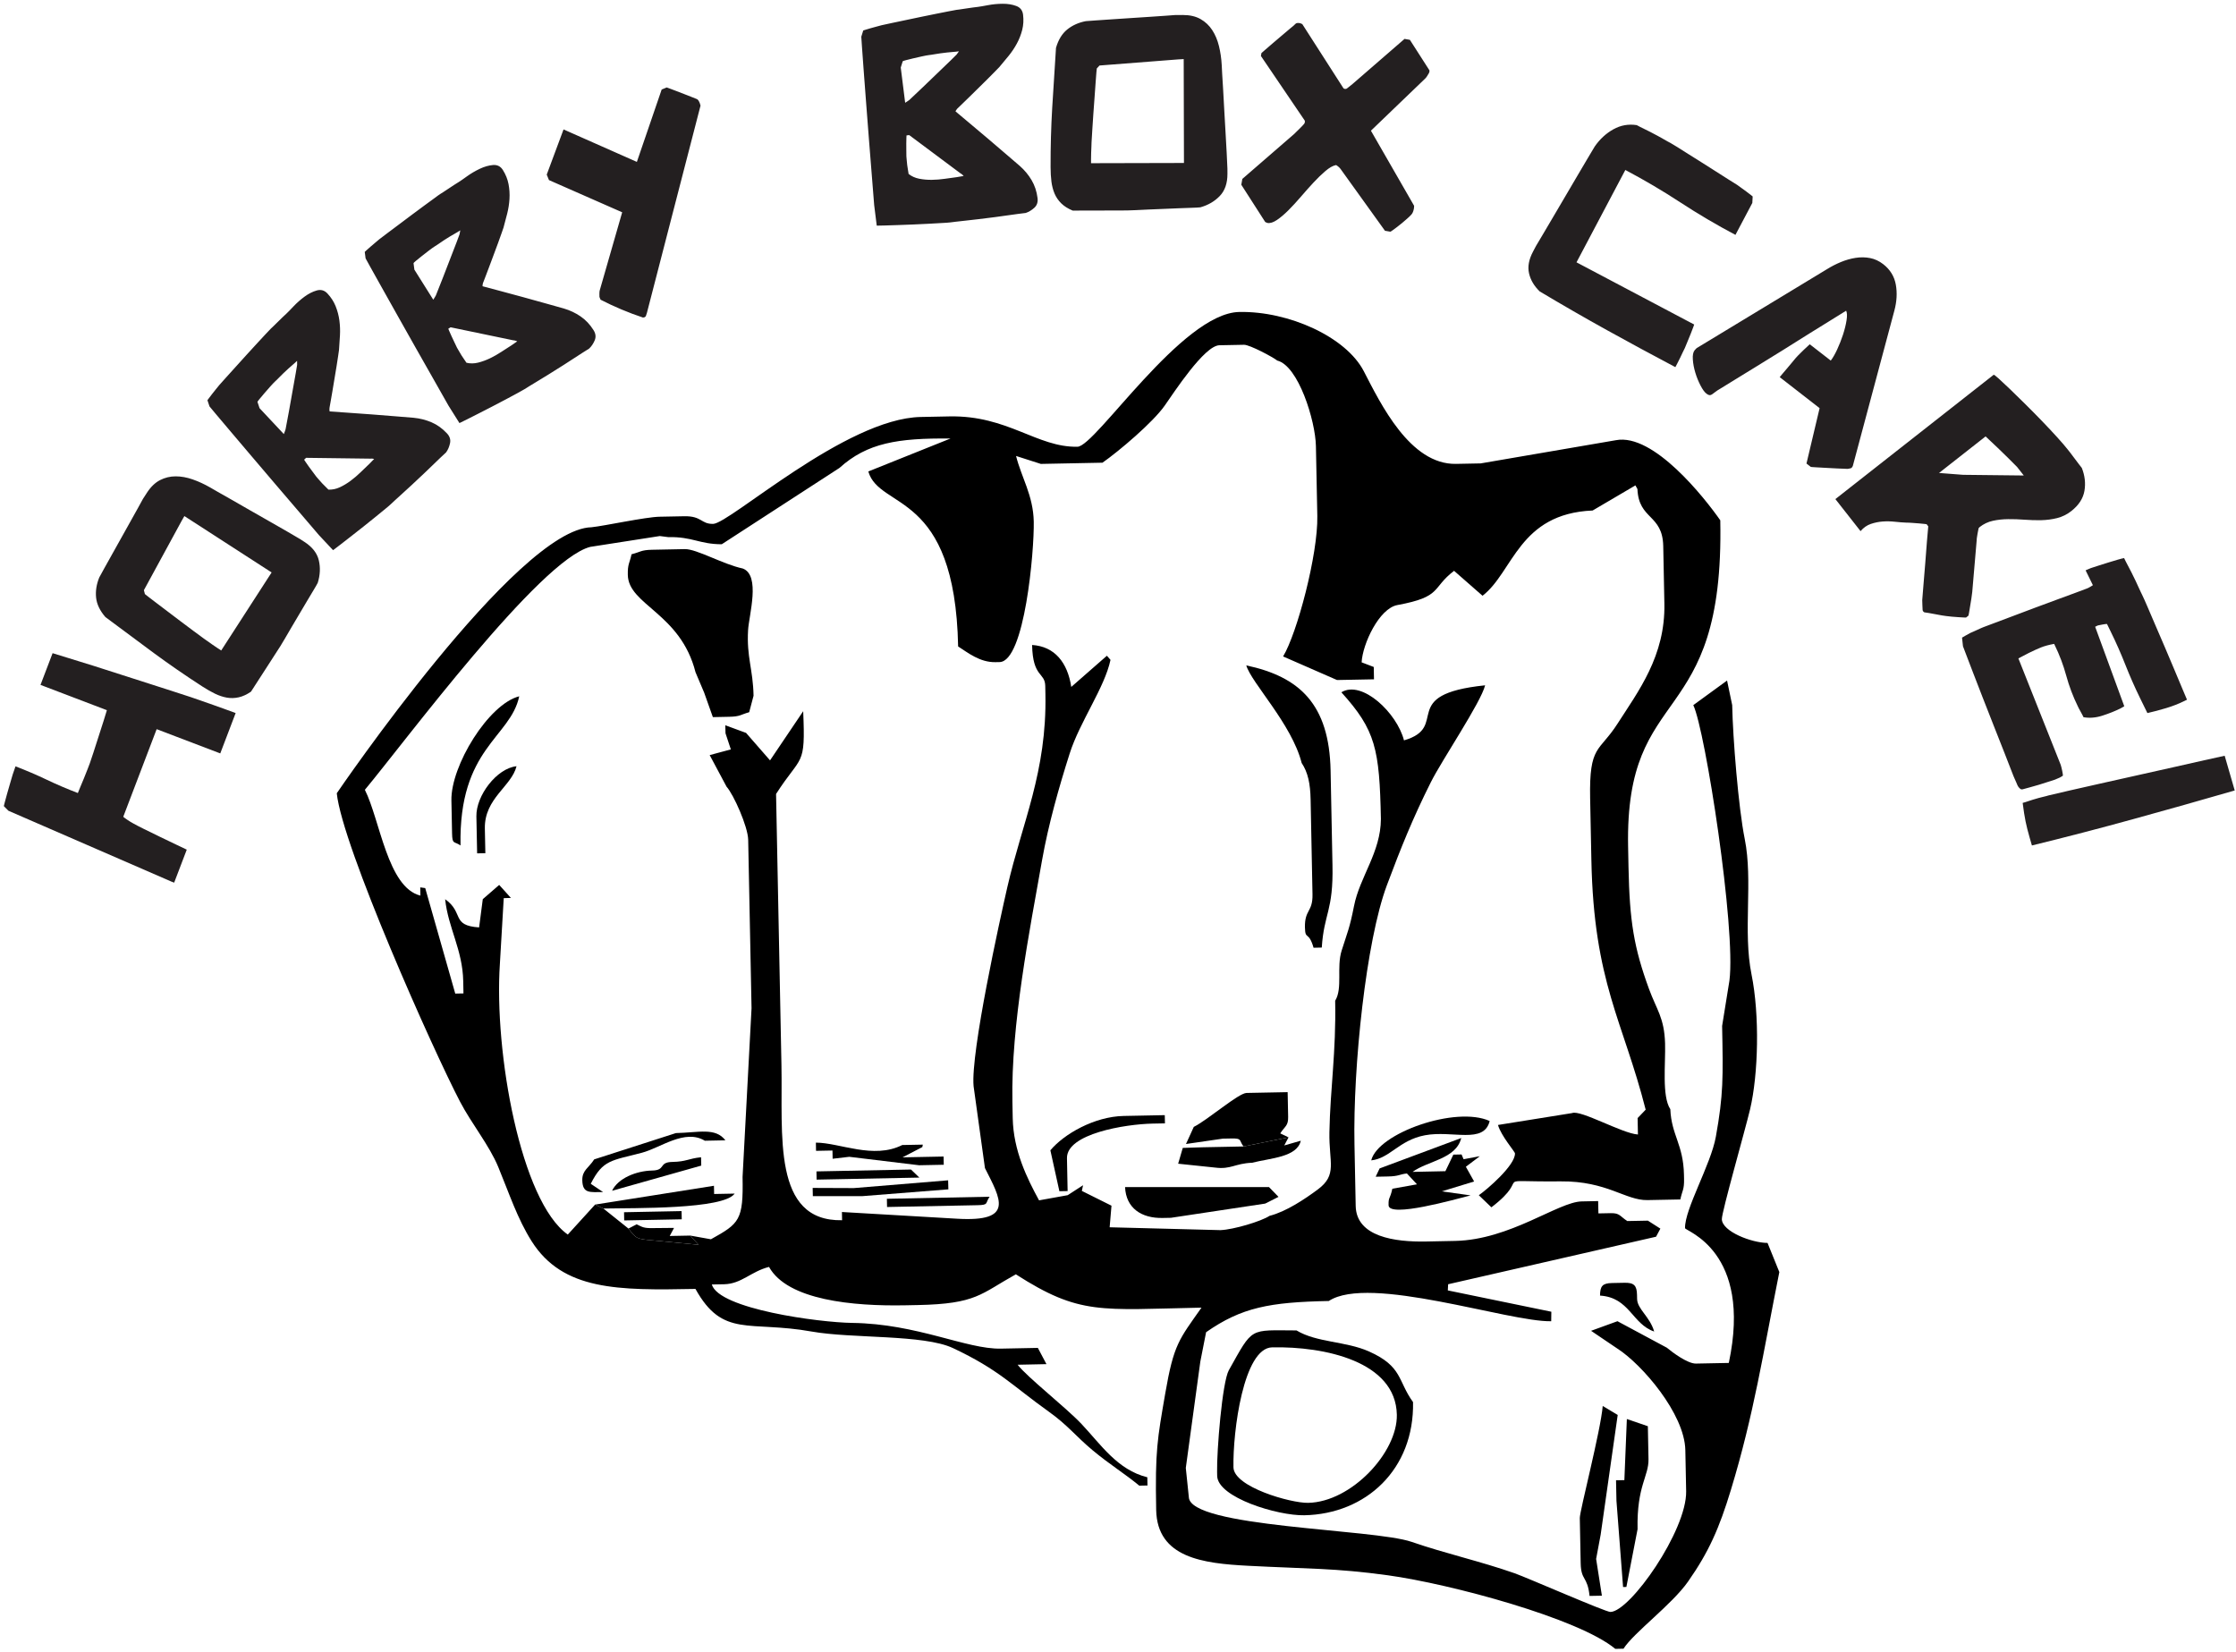
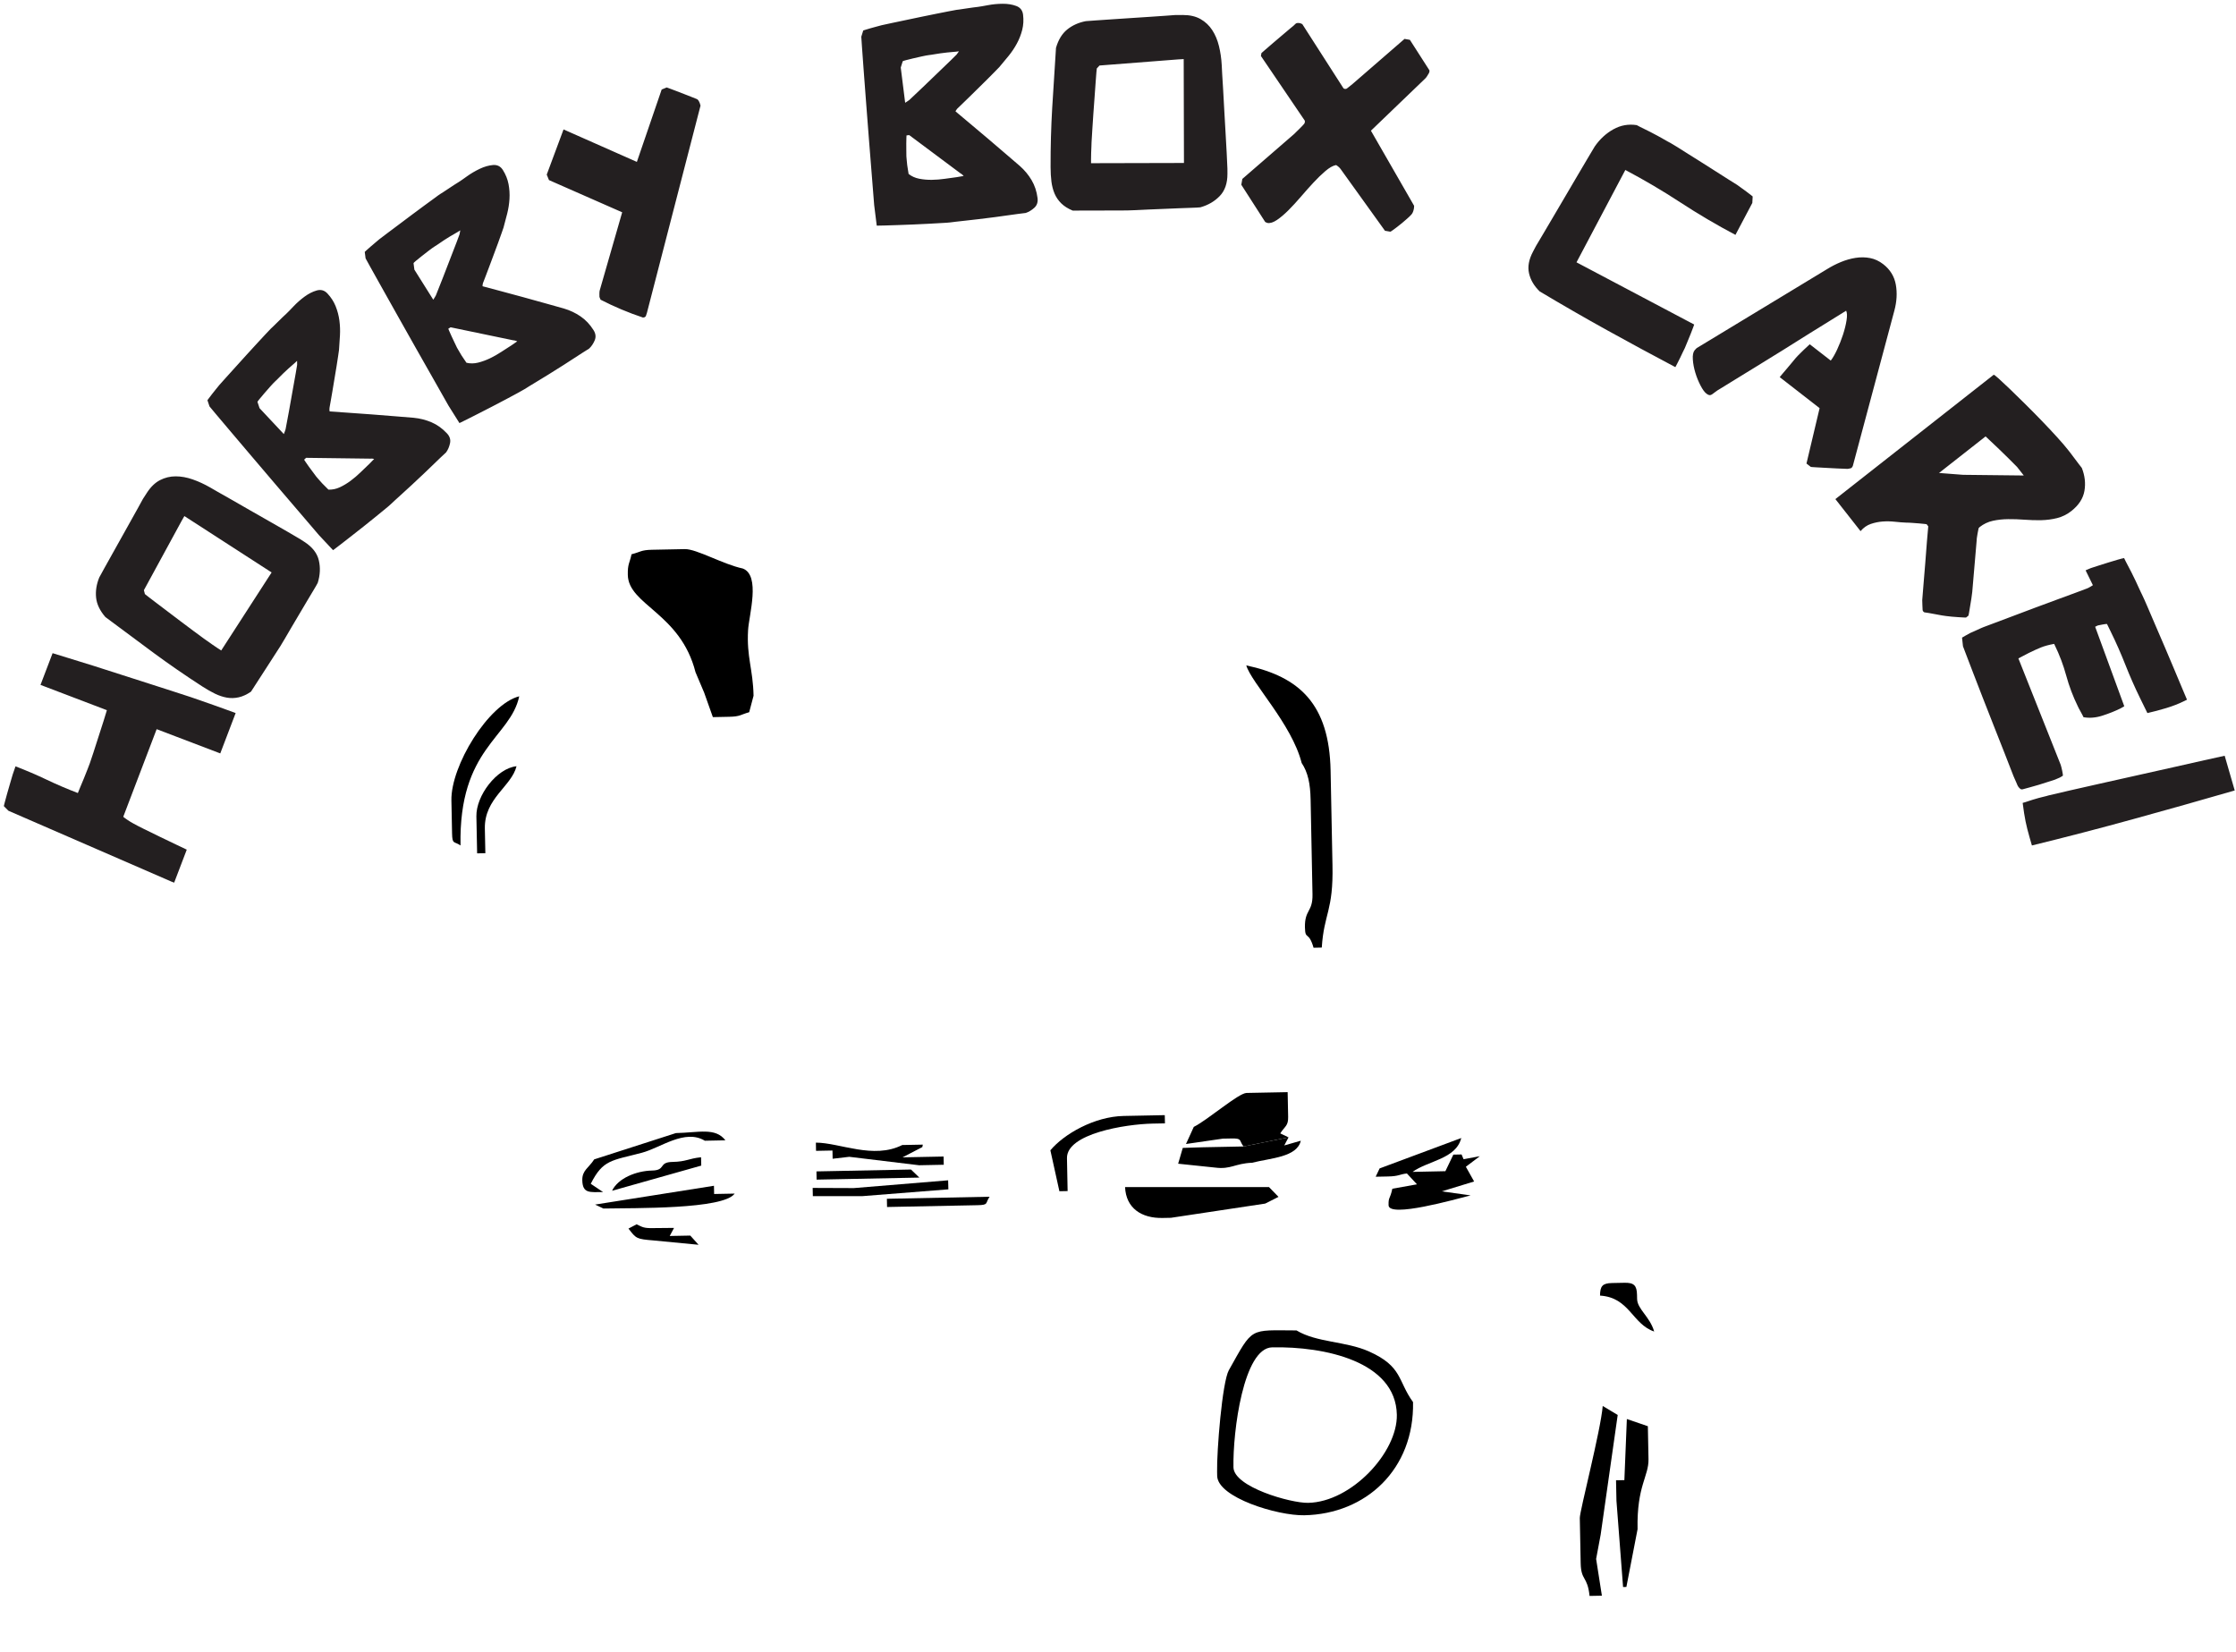
<svg xmlns="http://www.w3.org/2000/svg" width="544pt" height="402pt" viewBox="0 0 544 402" version="1.1">
  <g id="surface1">
    <path style=" stroke:none;fill-rule:evenodd;fill:rgb(0%,0%,0%);fill-opacity:1;" d="M 169.215 163.547 L 171.316 168.504 L 173.434 174.465 L 177.434 174.383 C 180.133 174.328 180.18 173.852 182.273 173.27 L 183.332 169.266 C 183.203 162.754 181.617 159.891 182.004 153.281 C 182.219 149.641 185.086 139.973 180.719 138.312 C 175.902 137.289 169.469 133.535 166.621 133.59 L 158.621 133.75 C 155.922 133.805 155.875 134.281 153.645 134.848 C 153.164 137.102 152.688 137.168 152.742 139.867 C 152.887 147.207 165.555 149.129 169.215 163.547 " />
    <path style=" stroke:none;fill-rule:evenodd;fill:rgb(0%,0%,0%);fill-opacity:1;" d="M 109.824 194.73 L 109.984 202.73 C 110.039 205.547 110.453 204.574 112.043 205.691 C 111.57 181.973 124.18 179.516 126.324 169.398 C 118.844 171.301 109.656 186.301 109.824 194.73 " />
    <path style=" stroke:none;fill-rule:evenodd;fill:rgb(0%,0%,0%);fill-opacity:1;" d="M 115.902 198.613 L 116.082 207.609 L 118.082 207.57 L 117.961 201.57 C 117.816 194.219 124.461 191.312 125.664 186.414 C 120.859 186.91 115.801 193.562 115.902 198.613 " />
    <path style=" stroke:none;fill-rule:evenodd;fill:rgb(0%,0%,0%);fill-opacity:1;" d="M 316.684 185.617 C 318.219 187.934 318.785 190.641 318.863 194.574 L 319.32 217.57 C 319.406 221.938 317.395 221.242 317.48 225.609 C 317.543 228.859 318.359 226.348 319.578 230.57 L 321.578 230.527 C 322.105 222.191 324.426 221.656 324.18 210.473 C 324.012 202.809 323.875 195.145 323.723 187.477 C 323.402 171.312 316.152 164.629 303.211 161.883 C 304.426 166.102 314.277 176.141 316.684 185.617 " />
-     <path style=" stroke:none;fill-rule:evenodd;fill:rgb(0%,0%,0%);fill-opacity:1;" d="M 81.934 192.988 C 83.27 205.938 105.41 255.582 111.938 268.047 C 114.73 273.383 119.027 278.613 121.219 283.906 C 123.875 290.32 125.871 296.484 129.348 301.977 C 136.953 313.988 150.395 313.949 169.199 313.574 C 175.863 325.586 182.203 321.215 197.48 323.945 C 207.246 325.691 224.719 324.609 231.855 327.973 C 243.062 333.254 246.098 336.961 255.211 343.473 C 259.805 346.754 261.758 349.438 265.828 352.832 C 269.945 356.266 273.871 358.68 277.172 361.438 L 279.172 361.398 L 279.133 359.398 C 271.855 357.609 267.797 351.383 263.137 346.449 C 259.254 342.34 249.871 335.02 247.582 332.02 L 254.594 331.875 L 252.5 327.922 L 243.504 328.102 C 235.102 328.27 223.203 322.055 207.344 321.844 C 199.277 321.738 174.898 318.465 173.18 312.496 L 176.18 312.438 C 180.402 312.352 182.695 309.336 187.098 308.219 C 191.602 316.34 207.598 317.812 220.289 317.559 L 223.289 317.5 C 237.617 317.215 238.566 314.781 247.145 310.023 C 262.734 320.023 267.668 318.617 292.312 318.129 C 286.832 325.93 285.566 326.988 283.484 339.066 C 281.594 350.039 281.004 352.891 281.289 367.355 C 281.523 379.02 292.758 380.355 303.555 380.926 C 318.188 381.695 324.754 381.469 337.617 383.238 C 352.973 385.355 384.121 393.746 392.984 401.145 L 394.984 401.102 C 397.508 397.164 406.742 390.395 410.672 384.797 C 415.773 377.523 418.289 371.754 421.113 362.469 C 426.727 344.012 428.961 329.152 432.895 309.473 L 430.027 302.387 C 426.195 302.379 418.973 299.617 418.91 296.605 C 418.875 294.863 424.59 274.898 425.781 269.863 C 427.797 261.328 428.133 246.945 426.129 237.055 C 424 226.551 426.535 214.32 424.473 204.078 C 422.941 196.473 421.582 179.508 421.426 171.531 L 420.18 165.566 L 411.965 171.547 C 414.887 177.629 422.371 225.965 420.758 238.559 L 418.977 249.598 C 419.227 262.215 419.293 266.305 417.449 276.57 C 416.23 283.352 409.859 294.133 409.953 298.785 C 409.969 299.504 426.402 304.246 420.605 331.582 L 412.609 331.738 C 410.57 331.781 406.809 328.949 405.531 327.879 L 393.516 321.43 L 387.094 323.766 L 393.531 328.117 C 399.434 331.902 409.852 343.922 410.027 352.793 L 410.227 362.793 C 410.414 372.344 396.605 392.07 391.805 392.164 C 390.629 392.188 371.629 383.855 368.488 382.75 C 360.18 379.832 351.633 377.949 343.457 375.121 C 334.16 371.906 289.379 371.645 289.23 364.199 L 288.496 357.129 L 292.027 331.27 L 293.434 324.105 C 302.066 318.074 308.883 316.797 323.289 316.512 C 333.094 310.016 367.023 321.645 377.395 321.438 L 377.426 319.125 L 352.242 313.938 L 352.32 312.438 L 402.906 300.875 L 403.953 298.906 L 400.914 296.965 L 395.914 297.062 C 394.086 295.891 394.117 295.102 391.879 295.145 L 388.879 295.203 L 388.816 292.203 L 384.816 292.285 C 379.098 292.398 367.387 301.633 354.004 301.898 L 347.004 302.039 C 339.324 302.191 329.98 300.902 329.828 293.379 L 329.531 278.383 C 329.156 259.617 332.332 228.941 337.422 215.352 C 340.84 206.223 343.719 199.07 348.105 190.312 C 350.828 184.875 360.293 170.891 361.316 166.727 C 339.82 168.945 352.926 176.848 341.578 180.121 C 339.891 173.469 331.379 165.355 326.344 168.422 C 334.688 177.645 335.621 182.23 335.961 199.238 C 335.938 207.34 330.816 213.32 329.422 220.414 C 328.352 225.852 327.852 226.703 326.414 231.254 C 325.113 235.363 326.711 240.375 324.836 243.469 C 325.086 255.941 323.625 264.949 323.434 275.465 C 323.301 282.867 325.445 285.801 320.586 289.398 C 317.461 291.707 312.938 294.762 308.871 295.797 C 306.871 297.121 300.164 299.141 296.926 299.273 L 269.969 298.578 L 270.414 293.324 L 263.203 289.73 L 263.5 288.348 L 259.762 290.77 L 252.793 292.027 C 249.906 286.719 246.547 279.984 246.387 272.031 L 246.309 268.031 C 245.938 249.336 250.496 226.395 253.527 209.262 C 255.07 200.539 257.668 191.414 260.234 183.348 C 262.715 175.547 268.73 167.348 270.176 160.535 L 269.297 159.531 L 260.633 167.117 C 259.727 161.215 256.625 157.266 251.102 156.914 C 251.258 164.879 254.23 163.52 254.301 166.855 L 254.34 168.855 C 254.715 187.816 248.664 200.16 245.07 215.848 C 243.336 223.422 236.109 256.059 236.867 264.262 L 239.629 284.172 C 243.434 291.711 246.93 297.328 232.855 296.496 L 204.836 294.863 L 204.875 296.863 C 187.82 297.203 190.457 276.105 190.121 259.148 C 189.77 241.484 189.418 223.82 189.066 206.16 L 188.809 193.16 C 195.035 183.449 195.992 186.809 195.41 173.027 L 187.344 184.988 L 181.512 178.305 L 176.457 176.445 L 176.512 178.402 L 177.809 182.32 L 172.66 183.703 L 176.773 191.398 C 178.461 193.266 181.965 201.09 182.027 204.297 L 182.844 245.289 L 180.66 286.34 C 180.867 296.871 179.914 297.637 172.961 301.496 L 167.941 300.598 L 169.957 302.836 L 158.961 301.777 C 154.891 301.438 154.793 301.371 152.902 298.895 L 146.805 294.016 L 144.785 293.055 L 138.141 300.352 C 126.719 292.32 120.168 256.062 121.617 234.504 L 122.555 218.508 L 124.301 218.449 L 121.449 215.289 L 117.457 218.754 L 116.562 225.625 C 109.688 225.18 112.926 222.016 108.301 218.766 C 109.02 225.699 112.547 231.059 112.699 238.684 L 112.758 241.684 L 110.758 241.723 L 103.453 216.055 L 102.242 215.887 L 102.285 217.887 C 94.281 215.922 92.457 199.457 88.77 192.148 C 98.273 180.766 131.301 136.176 143.605 133.047 L 160.527 130.41 L 162.562 130.672 C 168.508 130.555 170.125 132.398 175.598 132.41 L 204.234 113.84 C 210.969 107.746 218.445 106.555 231.242 106.688 L 211.254 114.699 C 213.98 124.152 232.344 119.098 233.105 157.273 C 235.465 158.785 238.402 161.168 242.184 161.094 L 243.184 161.074 C 249.297 160.953 251.645 133.977 251.504 126.902 C 251.379 120.539 248.492 116.125 247.199 110.93 L 253.227 112.863 L 268.223 112.566 C 272.184 109.801 280.492 102.777 283.363 98.68 C 285.629 95.453 293.031 84.066 296.66 83.996 L 302.66 83.879 C 304.031 83.848 309.797 86.93 310.734 87.715 C 315.879 88.98 320.027 102.332 320.152 108.531 L 320.492 125.531 C 320.676 134.895 315.547 154.137 312.168 159.703 L 325.285 165.441 L 334.281 165.266 L 334.223 162.266 L 331.273 161.137 C 331.496 156.695 335.516 148.02 339.977 147.199 C 350.973 145.176 348.199 143.117 353.762 138.871 L 360.688 144.938 C 368.199 139.141 369.48 124.957 387.477 124.199 L 397.883 118.086 L 398.375 118.98 C 398.691 126.508 404.496 125.035 404.652 132.859 L 404.93 146.855 C 405.184 159.602 398.57 168.195 393.512 176.09 C 389.047 183.047 386.609 181.172 386.867 194.223 L 387.168 209.223 C 387.762 239.117 394.883 248.344 400.379 269.969 L 398.418 272.012 L 398.496 276.008 C 394.668 275.766 384.531 269.926 382.469 270.797 L 364.445 273.688 C 365.227 276.395 368.574 280.18 368.582 280.605 C 368.641 283.504 361.852 289.336 359.785 290.781 L 362.844 293.723 C 373.305 285.73 361.508 287.59 379.691 287.41 C 390.969 287.301 395.473 292.07 400.816 291.965 L 408.812 291.809 C 409.289 289.555 409.77 289.488 409.715 286.789 L 409.695 285.789 C 409.547 278.406 406.645 276.184 406.375 269.852 C 404.285 266.695 405.246 258.734 405.098 253.836 C 404.906 247.578 403.039 245.664 401.176 240.566 C 397.535 230.598 396.465 224.164 396.203 211.043 L 396.105 206.043 C 395.297 165.438 419.559 178.238 418.531 126.582 C 414.77 121.195 402.316 105.336 393.141 107.094 L 360.242 112.738 L 354.246 112.855 C 343.039 113.078 335.875 98.172 331.793 90.297 C 327.477 81.973 313.539 75.66 301.5 75.898 C 287.508 76.176 266.566 108.598 262.145 108.688 C 252.293 108.883 245.188 101.023 230.992 101.305 L 223.992 101.445 C 205.75 101.805 177.547 127.371 173.5 127.453 C 170.531 127.512 170.785 125.508 166.461 125.594 L 160.461 125.711 C 157.016 125.781 147.039 127.949 143.918 128.273 C 125.73 128.629 81.934 192.988 81.934 192.988 " />
    <path style=" stroke:none;fill-rule:evenodd;fill:rgb(0%,0%,0%);fill-opacity:1;" d="M 290.438 274.156 L 288.539 278.316 L 297.496 277.016 L 299.496 276.977 C 302.312 276.922 301.355 277.371 302.535 278.918 L 313.492 276.699 L 311.473 275.738 C 312.648 273.91 313.438 273.941 313.395 271.699 L 313.273 265.703 L 303.277 265.898 C 301.316 265.938 293.906 272.406 290.438 274.156 " />
    <path style=" stroke:none;fill-rule:evenodd;fill:rgb(0%,0%,0%);fill-opacity:1;" d="M 255.547 279.852 L 257.742 289.809 L 259.742 289.77 L 259.586 281.773 C 259.465 275.824 273.758 273.488 280.422 273.355 L 283.422 273.297 L 283.379 271.297 L 273.383 271.496 C 266.258 271.637 258.859 275.883 255.547 279.852 " />
    <path style=" stroke:none;fill-rule:evenodd;fill:rgb(0%,0%,0%);fill-opacity:1;" d="M 144.566 282.059 C 143.23 284.145 141.621 284.715 141.668 287.117 C 141.734 290.441 143.52 290.012 146.727 290.016 L 143.727 288 C 146.695 282.109 148.75 282.395 156.156 280.449 C 160.719 279.25 166.617 274.57 171.484 277.523 L 176.48 277.422 C 174.047 274.234 169.977 275.551 164.445 275.66 L 144.566 282.059 " />
-     <path style=" stroke:none;fill-rule:evenodd;fill:rgb(0%,0%,0%);fill-opacity:1;" d="M 333.609 282.301 C 338.137 281.832 340.355 277.395 346.648 276.199 C 353.383 274.922 361.027 278.418 362.426 272.727 C 354.207 268.98 335.242 275.664 333.609 282.301 " />
    <path style=" stroke:none;fill-rule:evenodd;fill:rgb(0%,0%,0%);fill-opacity:1;" d="M 223.609 283.488 L 229.609 283.367 L 229.57 281.367 L 219.574 281.566 L 224.395 279.066 L 224.512 278.469 L 219.512 278.566 C 212.484 282.113 204.34 278 198.496 277.984 L 198.535 279.984 L 202.535 279.906 L 202.574 281.906 L 206.625 281.434 L 223.609 283.488 " />
    <path style=" stroke:none;fill-rule:evenodd;fill:rgb(0%,0%,0%);fill-opacity:1;" d="M 170.609 283.574 L 170.562 281.543 C 167.441 281.863 167.031 282.613 163.586 282.68 C 160.109 282.75 162.098 284.711 158.625 284.777 C 154.824 284.855 150.352 286.637 148.91 289.699 L 170.609 283.574 " />
    <path style=" stroke:none;fill-rule:evenodd;fill:rgb(0%,0%,0%);fill-opacity:1;" d="M 223.672 286.488 L 221.633 284.527 L 198.637 284.984 L 198.676 286.984 L 223.672 286.488 " />
    <path style=" stroke:none;fill-rule:evenodd;fill:rgb(0%,0%,0%);fill-opacity:1;" d="M 302.535 278.918 L 292.539 279.117 L 287.758 279.27 L 286.633 283.113 L 295.637 284.055 C 299.465 284.551 300.41 283.055 304.613 282.879 C 309.129 281.73 315.555 281.547 316.473 277.52 L 312.449 278.668 L 313.492 276.699 L 302.535 278.918 " />
    <path style=" stroke:none;fill-rule:evenodd;fill:rgb(0%,0%,0%);fill-opacity:1;" d="M 207.734 289.043 L 197.715 289.004 L 197.758 291.004 L 209.773 291.004 L 230.73 289.348 L 230.672 287.152 L 207.734 289.043 " />
    <path style=" stroke:none;fill-rule:evenodd;fill:rgb(0%,0%,0%);fill-opacity:1;" d="M 144.785 293.055 L 146.805 294.016 C 154.305 293.867 176.02 294.25 178.738 290.383 L 173.742 290.48 L 173.699 288.48 L 144.785 293.055 " />
    <path style=" stroke:none;fill-rule:evenodd;fill:rgb(0%,0%,0%);fill-opacity:1;" d="M 215.812 293.645 L 237.809 293.207 C 240.621 293.152 239.648 292.738 240.766 291.148 L 215.773 291.645 L 215.812 293.645 " />
-     <path style=" stroke:none;fill-rule:evenodd;fill:rgb(0%,0%,0%);fill-opacity:1;" d="M 151.824 294.918 L 151.863 296.914 L 165.863 296.637 L 165.82 294.641 L 151.824 294.918 " />
    <path style=" stroke:none;fill-rule:evenodd;fill:rgb(0%,0%,0%);fill-opacity:1;" d="M 307.812 292.816 L 311.051 291.18 L 308.734 288.797 L 273.719 288.801 C 273.949 293.934 277.703 296.414 282.879 296.312 L 284.879 296.273 L 307.812 292.816 " />
    <path style=" stroke:none;fill-rule:evenodd;fill:rgb(0%,0%,0%);fill-opacity:1;" d="M 335.648 284.262 L 334.688 286.281 L 337.688 286.219 C 340.391 286.164 340.438 285.688 342.289 285.488 L 344.738 288.129 L 338.746 289.199 C 338.16 291.895 337.785 291.105 337.828 293.219 C 337.891 296.363 354.102 291.758 357.785 290.82 L 350.77 289.84 L 358.641 287.438 L 356.633 283.852 L 360.031 281.289 L 356.078 282.023 L 355.586 280.863 L 353.586 280.902 L 351.652 284.934 L 343.668 285.102 C 347.438 282.367 354.246 281.992 355.508 276.863 L 335.648 284.262 " />
    <path style=" stroke:none;fill-rule:evenodd;fill:rgb(0%,0%,0%);fill-opacity:1;" d="M 152.902 298.895 C 154.793 301.371 154.891 301.438 158.961 301.777 L 169.957 302.836 L 167.941 300.598 L 162.941 300.695 L 163.988 298.73 L 158.902 298.777 C 156.562 298.824 156.309 298.527 154.883 297.855 L 152.902 298.895 " />
    <path style=" stroke:none;fill-rule:evenodd;fill:rgb(0%,0%,0%);fill-opacity:1;" d="M 389.273 315.199 C 396.477 315.656 397.059 322.109 402.449 323.941 C 401.406 320.312 398.34 318.484 398.293 316.02 L 398.273 315.023 C 398.227 312.719 397.52 312.035 395.215 312.082 L 392.215 312.141 C 389.852 312.188 389.293 312.891 389.273 315.199 " />
    <path style=" stroke:none;fill-rule:evenodd;fill:rgb(0%,0%,0%);fill-opacity:1;" d="M 300.09 356.98 C 299.914 348.301 302.527 327.926 309.508 327.789 C 322.188 327.535 339.582 331.172 339.84 344.188 C 340.023 353.34 328.777 365.414 318.262 365.621 C 314.039 365.707 300.184 361.766 300.09 356.98 Z M 343.781 341.109 C 340.012 335.91 341.266 332.445 333.066 328.789 C 327.414 326.27 320.344 326.652 315.43 323.672 C 303.816 323.641 304.934 322.727 298.969 333.348 C 297.352 336.227 296.008 353.066 296.109 358.062 L 296.129 359.059 C 296.234 364.316 310.801 368.77 317.324 368.641 C 332.355 368.344 344.105 357.441 343.781 341.109 " />
-     <path style=" stroke:none;fill-rule:evenodd;fill:rgb(0%,0%,0%);fill-opacity:1;" d="M 398.406 372.031 C 398.195 361.434 401.152 359.199 401.066 354.973 L 400.91 346.977 L 395.801 345.23 L 395.195 360.094 L 393.168 360.133 L 393.27 365.129 L 394.879 386.09 L 395.684 386.086 L 398.406 372.031 " />
+     <path style=" stroke:none;fill-rule:evenodd;fill:rgb(0%,0%,0%);fill-opacity:1;" d="M 398.406 372.031 C 398.195 361.434 401.152 359.199 401.066 354.973 L 400.91 346.977 L 395.801 345.23 L 395.195 360.094 L 393.168 360.133 L 393.27 365.129 L 394.879 386.09 L 395.684 386.086 " />
    <path style=" stroke:none;fill-rule:evenodd;fill:rgb(0%,0%,0%);fill-opacity:1;" d="M 393.574 344.238 L 389.93 342.047 C 389.441 348.027 384.316 367.656 384.352 369.309 L 384.566 380.305 C 384.652 384.641 386.219 383.359 386.727 388.266 L 389.727 388.207 L 388.324 379.266 L 389.426 373.371 L 393.574 344.238 " />
    <path style=" stroke:none;fill-rule:nonzero;fill:rgb(13.699%,12.199%,12.5%);fill-opacity:1;" d="M 3.77 186.441 C 3.707 186.609 3.59 186.941 3.426 187.445 C 3.262 187.945 3.145 188.281 3.082 188.445 C 2.906 189.039 2.699 189.758 2.449 190.609 C 2.203 191.457 1.961 192.297 1.723 193.125 C 1.484 193.953 1.293 194.656 1.148 195.238 C 1.004 195.82 0.93 196.113 0.93 196.113 L 2.043 197.242 L 41.703 214.48 L 42.375 214.734 L 45.438 206.707 C 44.957 206.477 44.098 206.066 42.859 205.477 C 41.621 204.887 40.309 204.258 38.918 203.586 C 37.531 202.914 36.223 202.277 34.992 201.664 C 33.758 201.055 32.914 200.613 32.449 200.344 C 32.062 200.148 31.551 199.836 30.918 199.406 C 30.289 198.977 29.98 198.742 29.992 198.699 L 38.113 177.395 L 53.59 183.293 L 57.332 173.473 C 56.926 173.32 56.215 173.059 55.199 172.695 C 54.184 172.332 53.098 171.941 51.945 171.527 C 50.793 171.113 49.695 170.727 48.648 170.375 C 47.602 170.023 46.875 169.77 46.473 169.617 C 45.648 169.352 44.355 168.93 42.598 168.355 C 40.84 167.777 38.852 167.137 36.629 166.434 C 34.406 165.727 32.07 164.98 29.625 164.188 C 27.176 163.398 24.855 162.652 22.656 161.953 C 20.453 161.258 18.469 160.645 16.695 160.109 C 14.918 159.574 13.621 159.172 12.797 158.906 L 9.855 166.625 L 26.004 172.777 C 25.859 173.289 25.594 174.156 25.207 175.375 C 24.82 176.594 24.402 177.887 23.961 179.25 C 23.52 180.613 23.102 181.906 22.715 183.125 C 22.328 184.344 22.039 185.203 21.852 185.695 C 21.742 185.984 21.555 186.477 21.285 187.18 C 21.035 187.836 20.75 188.555 20.43 189.328 C 20.109 190.102 19.809 190.824 19.527 191.492 C 19.246 192.164 19.051 192.645 18.941 192.934 C 16.34 191.941 13.809 190.859 11.355 189.688 C 8.898 188.516 6.371 187.434 3.77 186.441 Z M 49.262 167.031 C 50.352 167.734 51.375 168.316 52.332 168.777 C 53.293 169.238 54.246 169.555 55.195 169.723 C 56.145 169.891 57.102 169.863 58.07 169.648 C 59.035 169.438 60.031 168.977 61.059 168.277 L 64.645 162.727 L 68.227 157.172 C 68.469 156.805 68.824 156.207 69.297 155.387 C 69.773 154.562 70.305 153.648 70.898 152.645 C 71.492 151.637 72.121 150.574 72.785 149.457 C 73.449 148.34 74.078 147.277 74.672 146.27 C 75.266 145.262 75.805 144.363 76.285 143.574 C 76.766 142.781 77.105 142.188 77.305 141.793 C 77.891 139.914 77.98 138.098 77.57 136.34 C 77.164 134.582 75.992 133.078 74.059 131.828 L 73.031 131.164 C 72.199 130.68 71.121 130.051 69.797 129.27 C 68.469 128.492 67.031 127.668 65.48 126.797 C 63.926 125.926 62.359 125.031 60.781 124.117 C 59.203 123.203 57.742 122.363 56.406 121.605 C 55.066 120.844 53.914 120.195 52.953 119.648 C 51.988 119.105 51.387 118.758 51.145 118.602 C 49.727 117.789 48.305 117.133 46.887 116.637 C 45.465 116.137 44.082 115.887 42.742 115.887 C 41.398 115.887 40.129 116.191 38.93 116.809 C 37.734 117.426 36.668 118.453 35.734 119.898 L 34.766 121.395 C 34.496 121.902 34.086 122.648 33.539 123.633 C 32.988 124.613 32.367 125.734 31.668 126.988 C 30.973 128.242 30.234 129.562 29.457 130.945 C 28.676 132.332 27.938 133.652 27.242 134.906 C 26.543 136.16 25.914 137.289 25.355 138.289 C 24.793 139.289 24.391 140.027 24.145 140.496 C 23.469 142.16 23.215 143.793 23.379 145.395 C 23.547 146.996 24.301 148.57 25.641 150.121 C 29.723 153.176 33.645 156.09 37.398 158.855 C 41.156 161.621 45.109 164.348 49.262 167.031 Z M 44.855 125.551 L 66.082 139.266 L 53.82 158.25 C 53.656 158.145 53.375 157.965 52.973 157.703 C 52.57 157.441 52.152 157.16 51.719 156.855 C 51.289 156.551 50.879 156.258 50.484 155.98 C 50.094 155.699 49.816 155.508 49.656 155.402 C 48.957 154.898 48.105 154.27 47.102 153.52 C 46.102 152.77 45.07 151.996 44.012 151.207 C 42.949 150.418 41.895 149.617 40.848 148.809 C 39.797 148 38.855 147.289 38.027 146.672 C 37.195 146.059 36.527 145.547 36.016 145.137 C 35.508 144.73 35.254 144.527 35.254 144.527 L 35.008 143.582 L 44.199 126.703 C 44.246 126.629 44.355 126.438 44.527 126.129 C 44.695 125.816 44.805 125.625 44.855 125.551 Z M 81.031 133.852 C 81.387 133.586 81.934 133.172 82.672 132.605 C 83.414 132.047 84.242 131.398 85.16 130.672 C 86.078 129.941 87.051 129.18 88.082 128.379 C 89.113 127.574 90.078 126.805 90.98 126.059 C 91.883 125.312 92.703 124.641 93.445 124.047 C 94.184 123.449 94.715 123.004 95.035 122.699 C 95.133 122.609 95.453 122.309 96 121.797 C 96.547 121.285 97.191 120.699 97.93 120.039 C 98.668 119.379 99.395 118.715 100.102 118.055 C 100.84 117.359 101.418 116.816 101.836 116.426 C 102.094 116.188 102.543 115.766 103.188 115.16 C 103.828 114.559 104.496 113.918 105.188 113.238 C 105.879 112.559 106.547 111.914 107.188 111.312 C 107.832 110.711 108.281 110.289 108.539 110.047 C 108.988 109.43 109.305 108.688 109.488 107.824 C 109.676 106.961 109.422 106.16 108.734 105.426 C 107.617 104.234 106.379 103.34 105.008 102.75 C 103.637 102.16 102.188 101.789 100.66 101.641 C 99.883 101.582 98.527 101.473 96.594 101.309 C 94.66 101.148 92.605 100.984 90.43 100.82 C 88.25 100.656 86.199 100.512 84.266 100.379 C 82.332 100.25 80.977 100.156 80.195 100.098 C 80.164 99.996 80.145 99.836 80.141 99.605 C 80.141 99.379 80.156 99.215 80.184 99.121 C 80.215 98.895 80.301 98.422 80.438 97.699 C 80.578 96.977 80.723 96.133 80.875 95.168 C 81.027 94.203 81.195 93.191 81.379 92.133 C 81.562 91.07 81.73 90.059 81.883 89.094 C 82.035 88.129 82.164 87.281 82.273 86.559 C 82.379 85.836 82.445 85.359 82.477 85.133 C 82.562 84 82.641 82.828 82.707 81.613 C 82.777 80.395 82.73 79.188 82.574 77.988 C 82.414 76.789 82.109 75.625 81.66 74.504 C 81.211 73.379 80.543 72.344 79.656 71.395 C 78.934 70.629 78.074 70.383 77.07 70.664 C 76.066 70.945 75.074 71.449 74.09 72.172 C 73.105 72.898 72.215 73.684 71.41 74.535 C 70.609 75.387 70.031 75.977 69.676 76.309 C 69.453 76.52 69.129 76.82 68.715 77.211 C 68.293 77.605 67.895 77.996 67.508 78.391 C 67.121 78.785 66.754 79.148 66.398 79.48 C 66.078 79.781 65.902 79.945 65.867 79.977 C 65.609 80.219 65.195 80.656 64.617 81.297 C 64.039 81.938 63.34 82.691 62.523 83.555 C 61.703 84.422 60.852 85.352 59.969 86.344 C 59.086 87.332 58.215 88.301 57.344 89.246 C 56.48 90.188 55.691 91.059 54.988 91.852 C 54.281 92.645 53.734 93.254 53.352 93.68 C 53.125 93.953 52.852 94.293 52.531 94.691 C 52.211 95.09 51.898 95.48 51.594 95.867 C 51.289 96.25 51.027 96.598 50.805 96.906 C 50.578 97.215 50.465 97.367 50.465 97.367 L 50.969 98.871 C 51.004 98.906 51.488 99.488 52.422 100.617 C 53.359 101.746 54.594 103.203 56.121 104.996 C 57.648 106.789 59.375 108.82 61.297 111.098 C 63.219 113.375 65.172 115.672 67.16 117.984 C 69.148 120.301 71.055 122.527 72.879 124.668 C 74.703 126.809 76.27 128.641 77.586 130.172 Z M 79.906 119.117 C 79.805 119.012 79.559 118.766 79.168 118.379 C 78.773 117.992 78.512 117.727 78.379 117.586 C 78.184 117.379 77.902 117.062 77.543 116.645 C 77.18 116.227 76.984 116 76.953 115.965 C 76.719 115.656 76.434 115.27 76.086 114.801 C 75.742 114.336 75.414 113.891 75.098 113.461 C 74.785 113.027 74.523 112.648 74.309 112.324 C 74.094 112 73.988 111.836 73.988 111.836 L 74.469 111.383 L 90.051 111.582 C 90.148 111.559 90.312 111.555 90.539 111.57 C 90.766 111.59 90.93 111.617 91.027 111.656 C 90.93 111.746 90.738 111.945 90.449 112.246 C 90.16 112.551 89.969 112.746 89.871 112.84 C 89.195 113.473 88.48 114.156 87.727 114.898 C 86.969 115.641 86.164 116.328 85.312 116.961 C 84.457 117.598 83.578 118.125 82.676 118.547 C 81.77 118.965 80.848 119.156 79.906 119.117 Z M 63.145 99.301 L 62.645 97.797 C 62.609 97.762 62.762 97.539 63.098 97.125 C 63.438 96.711 63.828 96.242 64.277 95.723 C 64.727 95.203 65.199 94.664 65.699 94.098 C 66.195 93.531 66.621 93.086 66.973 92.754 C 67.008 92.723 67.137 92.602 67.359 92.391 C 67.586 92.18 67.824 91.938 68.082 91.664 C 68.34 91.391 68.613 91.121 68.902 90.848 C 69.191 90.578 69.418 90.367 69.578 90.215 C 69.672 90.125 69.852 89.961 70.109 89.719 C 70.363 89.477 70.637 89.238 70.926 89 C 71.219 88.762 71.492 88.52 71.746 88.281 C 72.004 88.039 72.184 87.871 72.277 87.781 L 72.289 88.762 C 72.289 88.824 72.184 89.469 71.969 90.688 C 71.754 91.91 71.5 93.332 71.207 94.953 C 70.918 96.574 70.617 98.254 70.312 99.988 C 70.004 101.723 69.742 103.117 69.527 104.176 C 69.527 104.309 69.457 104.555 69.316 104.918 C 69.172 105.281 69.086 105.512 69.055 105.605 Z M 111.781 102.93 C 112.18 102.738 112.797 102.434 113.629 102.023 C 114.465 101.613 115.402 101.137 116.441 100.598 C 117.48 100.059 118.586 99.492 119.746 98.902 C 120.91 98.312 122.008 97.738 123.035 97.18 C 124.062 96.617 124.996 96.117 125.836 95.676 C 126.676 95.23 127.281 94.891 127.656 94.656 C 127.77 94.586 128.141 94.352 128.773 93.953 C 129.41 93.555 130.152 93.105 131.004 92.598 C 131.855 92.09 132.695 91.578 133.516 91.062 C 134.371 90.523 135.043 90.102 135.527 89.797 C 135.828 89.609 136.352 89.281 137.098 88.812 C 137.844 88.344 138.621 87.84 139.426 87.305 C 140.234 86.77 141.012 86.266 141.758 85.797 C 142.504 85.328 143.027 85.004 143.324 84.812 C 143.883 84.293 144.336 83.629 144.684 82.812 C 145.031 82 144.938 81.164 144.398 80.312 C 143.531 78.93 142.48 77.816 141.25 76.977 C 140.02 76.133 138.668 75.496 137.195 75.059 C 136.441 74.852 135.133 74.484 133.266 73.957 C 131.398 73.43 129.414 72.879 127.309 72.301 C 125.203 71.727 123.215 71.188 121.344 70.691 C 119.469 70.195 118.156 69.844 117.402 69.641 C 117.387 69.535 117.402 69.371 117.441 69.145 C 117.484 68.922 117.527 68.766 117.578 68.68 C 117.652 68.461 117.824 68.012 118.098 67.332 C 118.371 66.648 118.676 65.848 119.008 64.93 C 119.344 64.012 119.699 63.051 120.086 62.047 C 120.469 61.039 120.824 60.078 121.16 59.156 C 121.492 58.238 121.781 57.438 122.023 56.746 C 122.266 56.055 122.422 55.602 122.496 55.387 C 122.797 54.289 123.094 53.152 123.395 51.973 C 123.695 50.793 123.879 49.598 123.953 48.391 C 124.027 47.18 123.949 45.98 123.723 44.793 C 123.496 43.605 123.039 42.461 122.348 41.363 C 121.785 40.469 120.988 40.062 119.949 40.148 C 118.91 40.234 117.84 40.539 116.734 41.062 C 115.633 41.586 114.605 42.188 113.656 42.867 C 112.707 43.551 112.027 44.02 111.617 44.277 C 111.355 44.441 110.98 44.676 110.496 44.98 C 110.012 45.285 109.543 45.598 109.09 45.91 C 108.637 46.223 108.203 46.508 107.793 46.766 C 107.422 47 107.215 47.129 107.176 47.152 C 106.879 47.34 106.383 47.691 105.695 48.211 C 105.008 48.73 104.176 49.336 103.207 50.027 C 102.238 50.723 101.227 51.473 100.172 52.277 C 99.117 53.082 98.074 53.863 97.043 54.625 C 96.012 55.387 95.074 56.09 94.23 56.73 C 93.387 57.375 92.734 57.871 92.273 58.215 C 92 58.445 91.668 58.723 91.277 59.055 C 90.887 59.383 90.508 59.711 90.133 60.027 C 89.762 60.348 89.438 60.637 89.156 60.895 C 88.879 61.156 88.738 61.285 88.738 61.285 L 88.945 62.855 C 88.973 62.898 89.336 63.562 90.039 64.848 C 90.746 66.137 91.676 67.805 92.836 69.855 C 93.992 71.902 95.297 74.23 96.75 76.832 C 98.203 79.434 99.684 82.059 101.191 84.711 C 102.703 87.363 104.148 89.91 105.531 92.359 C 106.91 94.809 108.102 96.91 109.102 98.664 Z M 113.488 88.254 C 113.41 88.133 113.215 87.844 112.902 87.387 C 112.59 86.934 112.383 86.621 112.281 86.461 C 112.129 86.215 111.914 85.855 111.641 85.375 C 111.363 84.898 111.215 84.637 111.188 84.598 C 111.023 84.246 110.812 83.812 110.562 83.289 C 110.312 82.766 110.074 82.266 109.852 81.781 C 109.625 81.301 109.438 80.879 109.289 80.52 C 109.141 80.156 109.066 79.977 109.066 79.977 L 109.629 79.625 L 124.887 82.793 C 124.984 82.785 125.145 82.812 125.367 82.875 C 125.586 82.934 125.738 82.992 125.828 83.051 C 125.715 83.121 125.488 83.277 125.148 83.52 C 124.805 83.766 124.578 83.922 124.469 83.992 C 123.684 84.484 122.852 85.02 121.969 85.605 C 121.086 86.188 120.164 86.711 119.207 87.172 C 118.246 87.633 117.281 87.98 116.316 88.223 C 115.348 88.461 114.402 88.473 113.488 88.254 Z M 100.816 65.605 L 100.609 64.031 C 100.586 63.992 100.777 63.801 101.188 63.457 C 101.598 63.117 102.07 62.734 102.609 62.309 C 103.152 61.883 103.719 61.441 104.312 60.984 C 104.91 60.523 105.414 60.164 105.824 59.906 C 105.859 59.883 106.012 59.789 106.27 59.625 C 106.531 59.461 106.816 59.27 107.121 59.051 C 107.426 58.832 107.742 58.617 108.078 58.402 C 108.414 58.191 108.676 58.031 108.863 57.91 C 108.977 57.844 109.18 57.715 109.48 57.523 C 109.777 57.34 110.094 57.152 110.422 56.977 C 110.754 56.797 111.066 56.613 111.363 56.426 C 111.664 56.238 111.867 56.109 111.98 56.039 L 111.805 57 C 111.789 57.066 111.562 57.676 111.121 58.836 C 110.676 59.988 110.156 61.336 109.562 62.875 C 108.965 64.41 108.352 66 107.719 67.645 C 107.086 69.289 106.562 70.609 106.148 71.605 C 106.125 71.734 106.012 71.965 105.801 72.293 C 105.594 72.621 105.465 72.832 105.414 72.918 Z M 146.109 72.91 C 147.738 73.75 149.426 74.539 151.176 75.277 C 152.93 76.016 154.684 76.676 156.441 77.258 C 156.48 77.238 156.535 77.23 156.605 77.227 C 156.68 77.227 156.734 77.215 156.773 77.199 C 156.816 77.184 156.871 77.145 156.945 77.09 C 157.016 77.035 157.055 77.008 157.055 77.008 C 157.094 76.992 157.148 76.863 157.219 76.629 C 157.289 76.395 157.348 76.215 157.395 76.094 L 170.43 25.703 C 170.41 25.66 170.383 25.566 170.352 25.426 C 170.316 25.285 170.281 25.168 170.246 25.078 C 170.012 24.504 169.77 24.172 169.52 24.094 C 169.273 24.012 168.809 23.824 168.117 23.535 C 167.664 23.355 167.113 23.141 166.465 22.887 C 165.812 22.633 165.176 22.387 164.555 22.148 C 163.938 21.906 163.387 21.703 162.914 21.531 C 162.441 21.363 162.203 21.277 162.203 21.277 L 160.98 21.777 L 154.945 39.387 L 137.105 31.488 L 133.016 42.48 L 133.559 43.812 L 151.371 51.648 L 145.906 70.66 C 145.863 70.781 145.836 71.039 145.828 71.43 C 145.82 71.82 145.824 72.094 145.84 72.242 L 145.973 72.574 Z M 213.305 54.898 C 213.746 54.891 214.434 54.875 215.363 54.855 C 216.293 54.836 217.344 54.801 218.516 54.754 C 219.684 54.703 220.922 54.656 222.227 54.613 C 223.531 54.57 224.77 54.512 225.934 54.438 C 227.102 54.367 228.16 54.305 229.109 54.258 C 230.059 54.215 230.75 54.164 231.188 54.109 C 231.32 54.094 231.758 54.035 232.5 53.945 C 233.242 53.852 234.109 53.754 235.094 53.656 C 236.082 53.555 237.055 53.445 238.016 53.324 C 239.023 53.199 239.809 53.102 240.379 53.031 C 240.727 52.984 241.34 52.91 242.215 52.801 C 243.09 52.691 244.004 52.562 244.965 52.418 C 245.922 52.273 246.84 52.148 247.715 52.039 C 248.59 51.93 249.199 51.852 249.551 51.809 C 250.273 51.57 250.969 51.16 251.625 50.566 C 252.285 49.977 252.551 49.184 252.426 48.184 C 252.223 46.562 251.742 45.113 250.98 43.828 C 250.223 42.547 249.266 41.395 248.117 40.379 C 247.52 39.871 246.488 38.984 245.02 37.719 C 243.551 36.449 241.984 35.109 240.32 33.699 C 238.656 32.285 237.082 30.961 235.594 29.719 C 234.105 28.48 233.062 27.605 232.469 27.098 C 232.5 27 232.582 26.855 232.715 26.672 C 232.848 26.484 232.953 26.359 233.035 26.305 C 233.191 26.137 233.539 25.805 234.074 25.301 C 234.609 24.801 235.223 24.203 235.914 23.512 C 236.605 22.82 237.336 22.102 238.109 21.352 C 238.879 20.602 239.613 19.879 240.301 19.188 C 240.992 18.496 241.594 17.891 242.105 17.367 C 242.617 16.844 242.949 16.496 243.109 16.336 C 243.844 15.469 244.598 14.562 245.367 13.621 C 246.137 12.676 246.809 11.672 247.387 10.609 C 247.965 9.547 248.402 8.426 248.699 7.254 C 248.996 6.078 249.062 4.848 248.902 3.562 C 248.77 2.516 248.215 1.809 247.238 1.449 C 246.262 1.086 245.16 0.91 243.941 0.918 C 242.723 0.926 241.535 1.039 240.387 1.254 C 239.238 1.473 238.422 1.609 237.941 1.672 C 237.637 1.707 237.199 1.762 236.629 1.836 C 236.062 1.906 235.504 1.988 234.961 2.078 C 234.418 2.172 233.906 2.246 233.426 2.309 C 232.988 2.363 232.746 2.395 232.703 2.398 C 232.355 2.441 231.758 2.555 230.914 2.73 C 230.07 2.91 229.062 3.109 227.891 3.328 C 226.723 3.547 225.484 3.797 224.191 4.082 C 222.895 4.363 221.617 4.633 220.359 4.887 C 219.105 5.141 217.961 5.383 216.922 5.609 C 215.883 5.836 215.086 6.008 214.523 6.129 C 214.18 6.219 213.758 6.332 213.266 6.465 C 212.773 6.602 212.289 6.734 211.816 6.863 C 211.344 6.996 210.926 7.121 210.566 7.238 C 210.203 7.355 210.02 7.414 210.02 7.414 L 209.547 8.93 C 209.551 8.977 209.602 9.73 209.695 11.195 C 209.789 12.656 209.93 14.562 210.109 16.91 C 210.297 19.258 210.496 21.918 210.711 24.891 C 210.926 27.863 211.16 30.867 211.406 33.91 C 211.656 36.949 211.887 39.871 212.105 42.676 C 212.324 45.477 212.516 47.883 212.68 49.895 L 212.992 52.395 Z M 221.055 42.316 C 221.035 42.172 220.98 41.828 220.891 41.285 C 220.801 40.738 220.742 40.371 220.719 40.18 C 220.684 39.895 220.641 39.477 220.594 38.926 C 220.547 38.379 220.52 38.078 220.516 38.027 C 220.512 37.645 220.508 37.16 220.5 36.578 C 220.496 36 220.492 35.445 220.492 34.91 C 220.492 34.379 220.5 33.922 220.52 33.531 C 220.535 33.141 220.547 32.945 220.547 32.945 L 221.199 32.863 L 233.691 42.184 C 233.785 42.223 233.918 42.312 234.094 42.461 C 234.266 42.609 234.383 42.727 234.438 42.816 C 234.305 42.832 234.035 42.879 233.621 42.953 C 233.211 43.031 232.938 43.078 232.805 43.094 C 231.887 43.207 230.906 43.344 229.859 43.5 C 228.812 43.652 227.758 43.738 226.695 43.75 C 225.629 43.762 224.609 43.672 223.629 43.48 C 222.652 43.289 221.793 42.902 221.055 42.316 Z M 219.145 16.434 L 219.621 14.922 C 219.613 14.875 219.867 14.781 220.383 14.645 C 220.898 14.508 221.492 14.359 222.16 14.203 C 222.828 14.047 223.531 13.887 224.266 13.723 C 225 13.559 225.605 13.445 226.09 13.387 C 226.133 13.379 226.305 13.359 226.613 13.32 C 226.918 13.281 227.258 13.227 227.625 13.156 C 227.992 13.086 228.375 13.027 228.766 12.977 C 229.16 12.93 229.469 12.891 229.688 12.863 C 229.816 12.848 230.059 12.816 230.406 12.773 C 230.758 12.73 231.117 12.695 231.492 12.672 C 231.867 12.648 232.23 12.617 232.578 12.574 C 232.93 12.527 233.172 12.5 233.301 12.484 L 232.734 13.277 C 232.695 13.332 232.23 13.789 231.34 14.652 C 230.449 15.512 229.41 16.512 228.223 17.652 C 227.031 18.797 225.805 19.977 224.535 21.199 C 223.27 22.422 222.234 23.398 221.438 24.129 C 221.363 24.234 221.16 24.391 220.832 24.602 C 220.504 24.812 220.297 24.945 220.219 25.004 Z M 255.598 40.66 C 255.602 41.957 255.672 43.133 255.805 44.191 C 255.941 45.246 256.195 46.215 256.57 47.105 C 256.949 47.992 257.492 48.781 258.195 49.477 C 258.902 50.172 259.828 50.758 260.977 51.234 L 267.586 51.219 L 274.195 51.199 C 274.637 51.199 275.328 51.176 276.277 51.125 C 277.223 51.074 278.281 51.023 279.449 50.973 C 280.617 50.922 281.848 50.871 283.148 50.82 C 284.449 50.77 285.684 50.719 286.848 50.664 C 288.016 50.617 289.062 50.578 289.988 50.551 C 290.914 50.523 291.598 50.488 292.035 50.438 C 293.93 49.906 295.504 48.988 296.754 47.691 C 298.008 46.391 298.633 44.59 298.625 42.285 L 298.621 41.062 C 298.578 40.102 298.52 38.855 298.449 37.316 C 298.379 35.781 298.285 34.129 298.172 32.352 C 298.059 30.574 297.953 28.773 297.863 26.949 C 297.77 25.129 297.676 23.449 297.586 21.91 C 297.492 20.379 297.414 19.059 297.344 17.953 C 297.277 16.848 297.238 16.152 297.238 15.863 C 297.148 14.234 296.926 12.688 296.566 11.223 C 296.211 9.758 295.668 8.465 294.938 7.34 C 294.211 6.215 293.262 5.316 292.09 4.645 C 290.922 3.977 289.477 3.645 287.758 3.648 L 285.977 3.652 C 285.402 3.703 284.555 3.762 283.434 3.84 C 282.309 3.914 281.031 4 279.598 4.102 C 278.168 4.199 276.656 4.301 275.07 4.398 C 273.488 4.5 271.977 4.598 270.547 4.699 C 269.113 4.797 267.824 4.883 266.68 4.961 C 265.535 5.035 264.699 5.098 264.168 5.145 C 262.406 5.484 260.902 6.16 259.648 7.172 C 258.395 8.184 257.484 9.672 256.914 11.645 C 256.574 16.73 256.27 21.605 255.992 26.262 C 255.719 30.918 255.586 35.719 255.598 40.66 Z M 287.984 14.375 L 288.047 39.648 L 265.441 39.703 C 265.441 39.512 265.441 39.176 265.441 38.695 C 265.438 38.215 265.449 37.711 265.469 37.184 C 265.492 36.652 265.512 36.148 265.531 35.672 C 265.555 35.191 265.562 34.855 265.562 34.66 C 265.605 33.797 265.668 32.742 265.754 31.492 C 265.84 30.246 265.922 28.961 266.008 27.641 C 266.094 26.32 266.191 25 266.297 23.68 C 266.402 22.359 266.488 21.184 266.551 20.152 C 266.617 19.117 266.68 18.277 266.742 17.633 C 266.809 16.984 266.84 16.66 266.84 16.66 L 267.5 15.938 L 286.66 14.449 C 286.75 14.449 286.973 14.438 287.324 14.414 C 287.676 14.387 287.895 14.375 287.984 14.375 Z M 302 44.949 L 307.809 53.996 C 307.809 53.996 307.879 54.035 308.023 54.109 C 308.164 54.184 308.281 54.227 308.367 54.242 C 309.02 54.355 309.789 54.109 310.676 53.512 C 311.562 52.91 312.492 52.121 313.469 51.145 C 314.441 50.172 315.449 49.078 316.484 47.871 C 317.523 46.66 318.535 45.523 319.527 44.453 C 320.52 43.383 321.488 42.441 322.434 41.633 C 323.379 40.82 324.223 40.336 324.969 40.172 C 325.062 40.141 325.258 40.246 325.551 40.492 C 325.844 40.738 326.039 40.945 326.148 41.109 L 336.949 56.141 L 338.254 56.367 C 338.297 56.375 338.469 56.27 338.773 56.055 C 339.082 55.84 339.441 55.574 339.855 55.258 C 340.266 54.938 340.68 54.609 341.098 54.27 C 341.516 53.926 341.859 53.633 342.125 53.387 C 342.648 52.941 343.062 52.551 343.367 52.215 C 343.672 51.879 343.883 51.379 343.996 50.715 C 344.012 50.621 344.023 50.488 344.031 50.32 C 344.039 50.148 344.043 50.066 344.043 50.066 L 333.535 31.797 L 346.738 19.109 C 346.844 19.031 347.004 18.828 347.215 18.496 C 347.43 18.172 347.57 17.938 347.637 17.805 C 347.637 17.805 347.656 17.758 347.695 17.668 C 347.734 17.578 347.762 17.484 347.777 17.391 C 347.785 17.344 347.785 17.281 347.773 17.207 C 347.766 17.133 347.762 17.098 347.762 17.098 L 343.012 9.691 L 341.711 9.465 L 329.07 20.426 C 328.863 20.582 328.578 20.812 328.215 21.113 C 327.848 21.418 327.617 21.586 327.523 21.617 C 327.523 21.617 327.477 21.621 327.387 21.629 C 327.297 21.637 327.227 21.637 327.184 21.629 C 327.141 21.621 327.078 21.602 326.996 21.562 C 326.914 21.523 326.871 21.504 326.871 21.504 L 316.844 5.875 C 316.844 5.875 316.77 5.84 316.629 5.766 C 316.484 5.691 316.367 5.645 316.281 5.633 C 315.719 5.531 315.336 5.602 315.141 5.836 C 314.941 6.066 314.559 6.402 313.992 6.84 C 313.469 7.285 312.801 7.852 311.984 8.539 C 311.172 9.227 310.398 9.883 309.664 10.512 C 308.93 11.137 308.285 11.695 307.73 12.184 C 307.176 12.672 306.898 12.914 306.898 12.914 L 306.773 13.625 L 317.453 29.367 C 317.453 29.367 317.457 29.414 317.465 29.516 C 317.469 29.613 317.469 29.684 317.461 29.73 C 317.449 29.781 317.426 29.848 317.391 29.938 C 317.352 30.031 317.332 30.074 317.332 30.074 C 317.273 30.164 317.133 30.32 316.914 30.551 C 316.695 30.781 316.449 31.031 316.18 31.301 C 315.91 31.57 315.652 31.816 315.414 32.047 C 315.172 32.27 314.996 32.445 314.887 32.574 L 302.246 43.531 L 302 44.949 " />
    <path style=" stroke:none;fill-rule:nonzero;fill:rgb(13.699%,12.199%,12.5%);fill-opacity:1;" d="M 374.586 70.891 C 380.113 74.191 385.586 77.344 391.004 80.344 C 396.422 83.34 401.953 86.336 407.602 89.32 C 407.691 89.148 407.848 88.852 408.07 88.43 C 408.297 88.004 408.527 87.543 408.766 87.043 C 409.004 86.547 409.23 86.066 409.445 85.613 C 409.664 85.156 409.816 84.844 409.906 84.676 C 410.09 84.23 410.316 83.684 410.586 83.035 C 410.852 82.391 411.105 81.766 411.352 81.16 C 411.594 80.559 411.797 80.039 411.949 79.605 C 412.105 79.172 412.184 78.953 412.184 78.953 L 383.551 63.82 L 395.43 41.352 C 400.027 43.781 404.492 46.41 408.824 49.246 C 413.156 52.078 417.621 54.711 422.219 57.141 L 426.324 49.375 L 426.41 47.793 C 426.41 47.793 426.262 47.672 425.965 47.434 C 425.668 47.195 425.32 46.93 424.926 46.641 C 424.531 46.352 424.117 46.051 423.684 45.738 C 423.25 45.43 422.906 45.18 422.656 44.992 C 422.176 44.684 421.473 44.246 420.551 43.676 C 419.629 43.109 418.625 42.469 417.531 41.754 C 416.438 41.039 415.301 40.316 414.117 39.586 C 412.938 38.852 411.832 38.156 410.805 37.508 C 409.777 36.855 408.863 36.277 408.059 35.77 C 407.258 35.266 406.699 34.93 406.387 34.766 C 406.309 34.723 406.094 34.609 405.742 34.426 C 405.434 34.262 405.066 34.055 404.652 33.805 C 404.234 33.559 403.793 33.312 403.324 33.062 C 402.895 32.836 402.562 32.66 402.332 32.539 C 402.176 32.457 401.902 32.312 401.512 32.105 C 401.121 31.898 400.699 31.688 400.238 31.473 C 399.781 31.258 399.355 31.047 398.969 30.844 C 398.617 30.656 398.363 30.523 398.207 30.441 C 396.18 30.129 394.281 30.469 392.512 31.461 C 390.738 32.453 389.234 33.84 387.992 35.629 C 387.613 36.242 387.062 37.172 386.328 38.414 C 385.598 39.656 384.762 41.074 383.82 42.664 C 382.879 44.258 381.895 45.938 380.863 47.699 C 379.828 49.461 378.844 51.141 377.902 52.73 C 376.961 54.324 376.117 55.754 375.375 57.016 C 374.633 58.277 374.074 59.219 373.699 59.836 L 372.961 61.234 C 371.949 63.145 371.629 64.902 372.004 66.512 C 372.371 68.117 373.234 69.578 374.586 70.891 Z M 412.277 85.227 C 411.926 85.68 411.781 86.422 411.852 87.445 C 411.918 88.473 412.121 89.539 412.453 90.652 C 412.789 91.766 413.211 92.805 413.715 93.773 C 414.215 94.742 414.691 95.402 415.145 95.754 C 415.426 95.969 415.66 96.094 415.859 96.125 C 416.059 96.16 416.266 96.105 416.48 95.973 C 416.699 95.836 416.961 95.645 417.266 95.395 C 417.57 95.145 417.973 94.883 418.469 94.598 C 419.215 94.145 420.395 93.418 422.004 92.422 C 423.617 91.426 425.43 90.312 427.445 89.082 C 429.461 87.855 431.586 86.539 433.816 85.145 C 436.047 83.746 438.168 82.414 440.18 81.152 C 442.195 79.891 444 78.773 445.598 77.797 C 447.195 76.816 448.379 76.082 449.152 75.59 C 449.387 76.074 449.422 76.859 449.246 77.941 C 449.078 79.023 448.789 80.184 448.387 81.422 C 447.98 82.656 447.512 83.855 446.969 85.02 C 446.43 86.18 445.91 87.082 445.41 87.727 L 440.297 83.754 C 440.297 83.754 440.145 83.891 439.844 84.176 C 439.539 84.453 439.176 84.797 438.754 85.195 C 438.332 85.598 437.91 86.016 437.488 86.449 C 437.066 86.883 436.727 87.27 436.461 87.609 C 436.344 87.762 436.113 88.039 435.77 88.441 C 435.43 88.844 435.074 89.266 434.703 89.711 C 434.332 90.148 433.984 90.562 433.656 90.945 C 433.328 91.332 433.105 91.598 432.988 91.75 L 442.695 99.297 L 439.5 112.77 L 440.543 113.582 C 440.578 113.609 440.934 113.641 441.602 113.676 C 442.273 113.711 443.074 113.758 444.008 113.812 C 444.941 113.867 445.906 113.922 446.902 113.965 C 447.898 114.012 448.723 114.047 449.379 114.066 C 449.477 114.082 449.645 114.062 449.887 114.004 C 450.125 113.949 450.277 113.914 450.34 113.902 C 450.34 113.902 450.379 113.871 450.453 113.809 C 450.531 113.746 450.586 113.695 450.613 113.66 C 450.645 113.621 450.68 113.559 450.719 113.469 C 450.762 113.379 450.781 113.336 450.781 113.336 L 460.879 75.582 C 461.477 73.375 461.598 71.266 461.238 69.25 C 460.875 67.238 459.859 65.582 458.191 64.285 C 457.184 63.5 456.109 63 454.965 62.781 C 453.824 62.562 452.652 62.547 451.445 62.734 C 450.238 62.922 449.039 63.266 447.84 63.762 C 446.645 64.262 445.504 64.848 444.422 65.527 L 412.773 84.699 C 412.742 84.734 412.668 84.816 412.547 84.934 C 412.43 85.055 412.34 85.148 412.277 85.227 Z M 503.074 109.375 C 502.449 108.578 501.578 107.566 500.465 106.34 C 499.352 105.117 498.133 103.816 496.812 102.445 C 495.492 101.074 494.145 99.711 492.773 98.352 C 491.398 96.992 490.152 95.77 489.031 94.691 C 487.906 93.613 486.98 92.742 486.25 92.086 C 485.52 91.426 485.117 91.125 485.039 91.184 L 446.531 121.422 L 452.656 129.219 C 453.387 128.363 454.223 127.777 455.164 127.461 C 456.105 127.141 457.066 126.945 458.047 126.875 C 459.027 126.805 460.02 126.824 461.023 126.934 C 462.023 127.043 462.965 127.117 463.848 127.152 C 464.211 127.148 464.668 127.164 465.223 127.211 C 465.773 127.254 466.309 127.293 466.828 127.332 C 467.348 127.371 467.793 127.414 468.164 127.461 C 468.535 127.504 468.723 127.527 468.723 127.527 L 469.129 128.047 C 469.051 128.727 468.945 129.914 468.816 131.613 C 468.684 133.312 468.547 135.117 468.398 137.023 C 468.246 138.934 468.098 140.746 467.949 142.461 C 467.801 144.172 467.703 145.355 467.664 146.004 C 467.66 146.23 467.672 146.652 467.703 147.273 C 467.73 147.895 467.75 148.289 467.758 148.449 C 467.758 148.449 467.773 148.492 467.809 148.578 C 467.848 148.66 467.879 148.723 467.902 148.758 C 467.93 148.789 467.977 148.828 468.035 148.863 C 468.094 148.902 468.137 148.938 468.164 148.973 C 468.359 148.984 468.703 149.035 469.199 149.125 C 469.695 149.211 470.23 149.309 470.805 149.418 C 471.379 149.527 471.914 149.625 472.41 149.715 C 472.906 149.801 473.25 149.852 473.445 149.867 C 473.797 149.926 474.25 149.977 474.801 150.02 C 475.355 150.062 475.891 150.105 476.41 150.145 C 476.93 150.184 477.379 150.211 477.754 150.223 C 478.129 150.234 478.316 150.242 478.316 150.242 L 478.883 149.797 C 478.922 149.77 478.977 149.527 479.051 149.078 C 479.125 148.629 479.211 148.098 479.312 147.488 C 479.41 146.875 479.516 146.25 479.621 145.605 C 479.727 144.965 479.797 144.43 479.832 144.012 L 480.914 131.398 C 480.906 131.234 480.93 131.008 480.977 130.719 C 481.023 130.43 481.074 130.125 481.125 129.805 C 481.18 129.48 481.234 129.199 481.289 128.961 C 481.344 128.723 481.379 128.57 481.387 128.504 C 481.387 128.504 481.41 128.473 481.453 128.41 C 481.496 128.352 481.555 128.289 481.629 128.23 C 482.613 127.461 483.691 126.949 484.867 126.699 C 486.043 126.445 487.281 126.312 488.582 126.301 C 489.883 126.285 491.219 126.332 492.582 126.438 C 493.945 126.543 495.289 126.582 496.609 126.555 C 497.93 126.523 499.215 126.355 500.465 126.047 C 501.719 125.734 502.871 125.164 503.93 124.336 C 505.742 122.91 506.805 121.277 507.125 119.43 C 507.445 117.582 507.234 115.719 506.488 113.836 C 506.352 113.664 506.121 113.367 505.797 112.953 C 505.469 112.539 505.133 112.09 504.781 111.605 C 504.434 111.121 504.098 110.676 503.77 110.258 C 503.445 109.844 503.215 109.547 503.074 109.375 Z M 491.555 114.641 L 492.371 115.68 L 477.598 115.516 L 471.75 115.066 L 483.078 106.172 C 483.078 106.172 483.367 106.445 483.953 106.996 C 484.535 107.547 485.242 108.211 486.066 108.992 C 486.895 109.77 487.738 110.594 488.598 111.457 C 489.461 112.32 490.176 113.035 490.738 113.602 Z M 479.359 153.988 C 479.055 154.137 478.656 154.359 478.16 154.652 C 477.66 154.945 477.391 155.102 477.348 155.125 L 477.574 157.223 C 477.594 157.262 477.82 157.859 478.258 159.02 C 478.691 160.18 479.262 161.668 479.965 163.484 C 480.668 165.297 481.465 167.348 482.348 169.641 C 483.23 171.93 484.133 174.234 485.059 176.555 C 485.98 178.871 486.863 181.105 487.699 183.246 C 488.535 185.387 489.25 187.223 489.84 188.746 C 489.879 188.828 489.984 189.07 490.156 189.477 C 490.328 189.883 490.465 190.184 490.559 190.383 C 490.617 190.5 490.684 190.664 490.762 190.871 C 490.836 191.078 490.949 191.281 491.098 191.48 C 491.246 191.676 491.406 191.832 491.57 191.945 C 491.73 192.062 491.953 192.078 492.23 191.988 C 492.508 191.902 493.016 191.766 493.754 191.574 C 494.488 191.387 495.262 191.164 496.074 190.914 C 496.887 190.66 497.66 190.418 498.398 190.176 C 499.137 189.938 499.645 189.773 499.922 189.688 C 500.012 189.645 500.195 189.566 500.488 189.445 C 500.777 189.328 500.988 189.238 501.117 189.176 C 501.203 189.133 501.348 189.051 501.555 188.926 C 501.762 188.797 501.863 188.734 501.863 188.734 C 501.91 188.613 501.863 188.219 501.723 187.555 C 501.582 186.887 501.457 186.383 501.344 186.047 L 491.055 160.176 C 491.27 160.07 491.695 159.848 492.336 159.512 C 492.969 159.176 493.395 158.953 493.609 158.848 C 494.73 158.297 495.715 157.852 496.562 157.508 C 497.41 157.168 498.473 156.879 499.75 156.645 L 499.895 156.941 C 501.059 159.316 501.992 161.789 502.695 164.363 C 503.398 166.941 504.34 169.434 505.523 171.848 C 505.582 171.965 505.672 172.145 505.785 172.383 C 505.902 172.617 506.047 172.879 506.215 173.164 C 506.379 173.453 506.52 173.715 506.637 173.949 C 506.754 174.188 506.84 174.367 506.898 174.484 C 508.363 174.746 509.895 174.621 511.488 174.109 C 513.082 173.598 514.547 173.016 515.883 172.359 C 515.969 172.316 516.125 172.227 516.352 172.094 C 516.578 171.957 516.734 171.867 516.82 171.824 L 509.734 152.48 L 510.059 152.32 L 510.383 152.164 C 510.574 152.117 510.949 152.043 511.516 151.938 C 512.078 151.836 512.445 151.789 512.613 151.805 L 513.484 153.586 C 514.805 156.273 516.008 158.996 517.094 161.754 C 518.18 164.508 519.379 167.23 520.699 169.922 L 522.445 173.48 C 523.938 173.141 525.465 172.738 527.023 172.266 C 528.586 171.797 530.055 171.223 531.434 170.543 L 532.078 170.227 C 531.812 169.574 531.395 168.586 530.828 167.27 C 530.262 165.953 529.629 164.445 528.934 162.754 C 528.234 161.059 527.48 159.281 526.676 157.418 C 525.867 155.559 525.105 153.785 524.387 152.102 C 523.668 150.418 523.023 148.914 522.457 147.598 C 521.891 146.281 521.453 145.309 521.145 144.676 C 521.105 144.594 520.996 144.379 520.824 144.02 C 520.648 143.664 520.453 143.246 520.242 142.762 C 520.031 142.273 519.809 141.797 519.578 141.32 C 519.344 140.844 519.16 140.469 519.023 140.191 C 518.945 140.035 518.801 139.738 518.59 139.301 C 518.375 138.867 518.141 138.418 517.887 137.953 C 517.629 137.488 517.398 137.039 517.184 136.605 C 516.988 136.211 516.855 135.934 516.777 135.773 C 516.477 135.82 515.965 135.949 515.238 136.16 C 514.516 136.367 513.746 136.598 512.934 136.852 C 512.121 137.102 511.344 137.348 510.605 137.586 C 509.867 137.824 509.359 137.988 509.086 138.078 C 508.848 138.145 508.512 138.273 508.07 138.465 C 507.629 138.656 507.41 138.754 507.41 138.754 L 509.184 142.371 C 509.184 142.371 508.992 142.492 508.602 142.73 C 508.211 142.973 507.879 143.137 507.598 143.223 C 507.191 143.375 506.344 143.691 505.059 144.176 C 503.773 144.66 502.266 145.215 500.539 145.84 C 498.816 146.465 496.984 147.145 495.043 147.875 C 493.105 148.605 491.277 149.297 489.562 149.941 C 487.848 150.586 486.344 151.148 485.059 151.633 C 483.773 152.117 482.926 152.438 482.52 152.586 C 482.434 152.629 482.246 152.711 481.953 152.824 C 481.664 152.945 481.348 153.086 481.004 153.258 C 480.699 153.402 480.383 153.547 480.051 153.688 C 479.719 153.824 479.488 153.926 479.359 153.988 Z M 492.098 195.336 C 492.23 196.305 492.348 197.145 492.449 197.848 C 492.555 198.551 492.672 199.219 492.805 199.844 C 492.938 200.469 493.078 201.094 493.234 201.715 C 493.387 202.336 493.574 203.027 493.797 203.789 L 494.348 205.691 C 502.605 203.672 510.855 201.523 519.094 199.254 C 527.328 196.984 535.527 194.672 543.691 192.309 L 541.246 183.863 C 540.16 184.086 538.508 184.449 536.277 184.957 C 534.051 185.465 531.531 186.035 528.715 186.664 C 525.898 187.297 522.934 187.961 519.812 188.656 C 516.691 189.355 513.723 190.02 510.906 190.648 C 508.09 191.281 505.559 191.852 503.309 192.367 C 501.059 192.879 499.395 193.27 498.324 193.535 C 498.277 193.547 498.117 193.594 497.84 193.676 C 497.609 193.742 497.316 193.812 496.965 193.891 C 496.613 193.973 496.277 194.059 495.953 194.148 C 495.633 194.242 495.379 194.316 495.191 194.371 C 495.055 194.41 494.848 194.473 494.57 194.551 C 494.293 194.633 493.984 194.73 493.645 194.852 C 493.305 194.973 492.996 195.074 492.723 195.156 C 492.445 195.234 492.238 195.297 492.098 195.336 " />
  </g>
</svg>